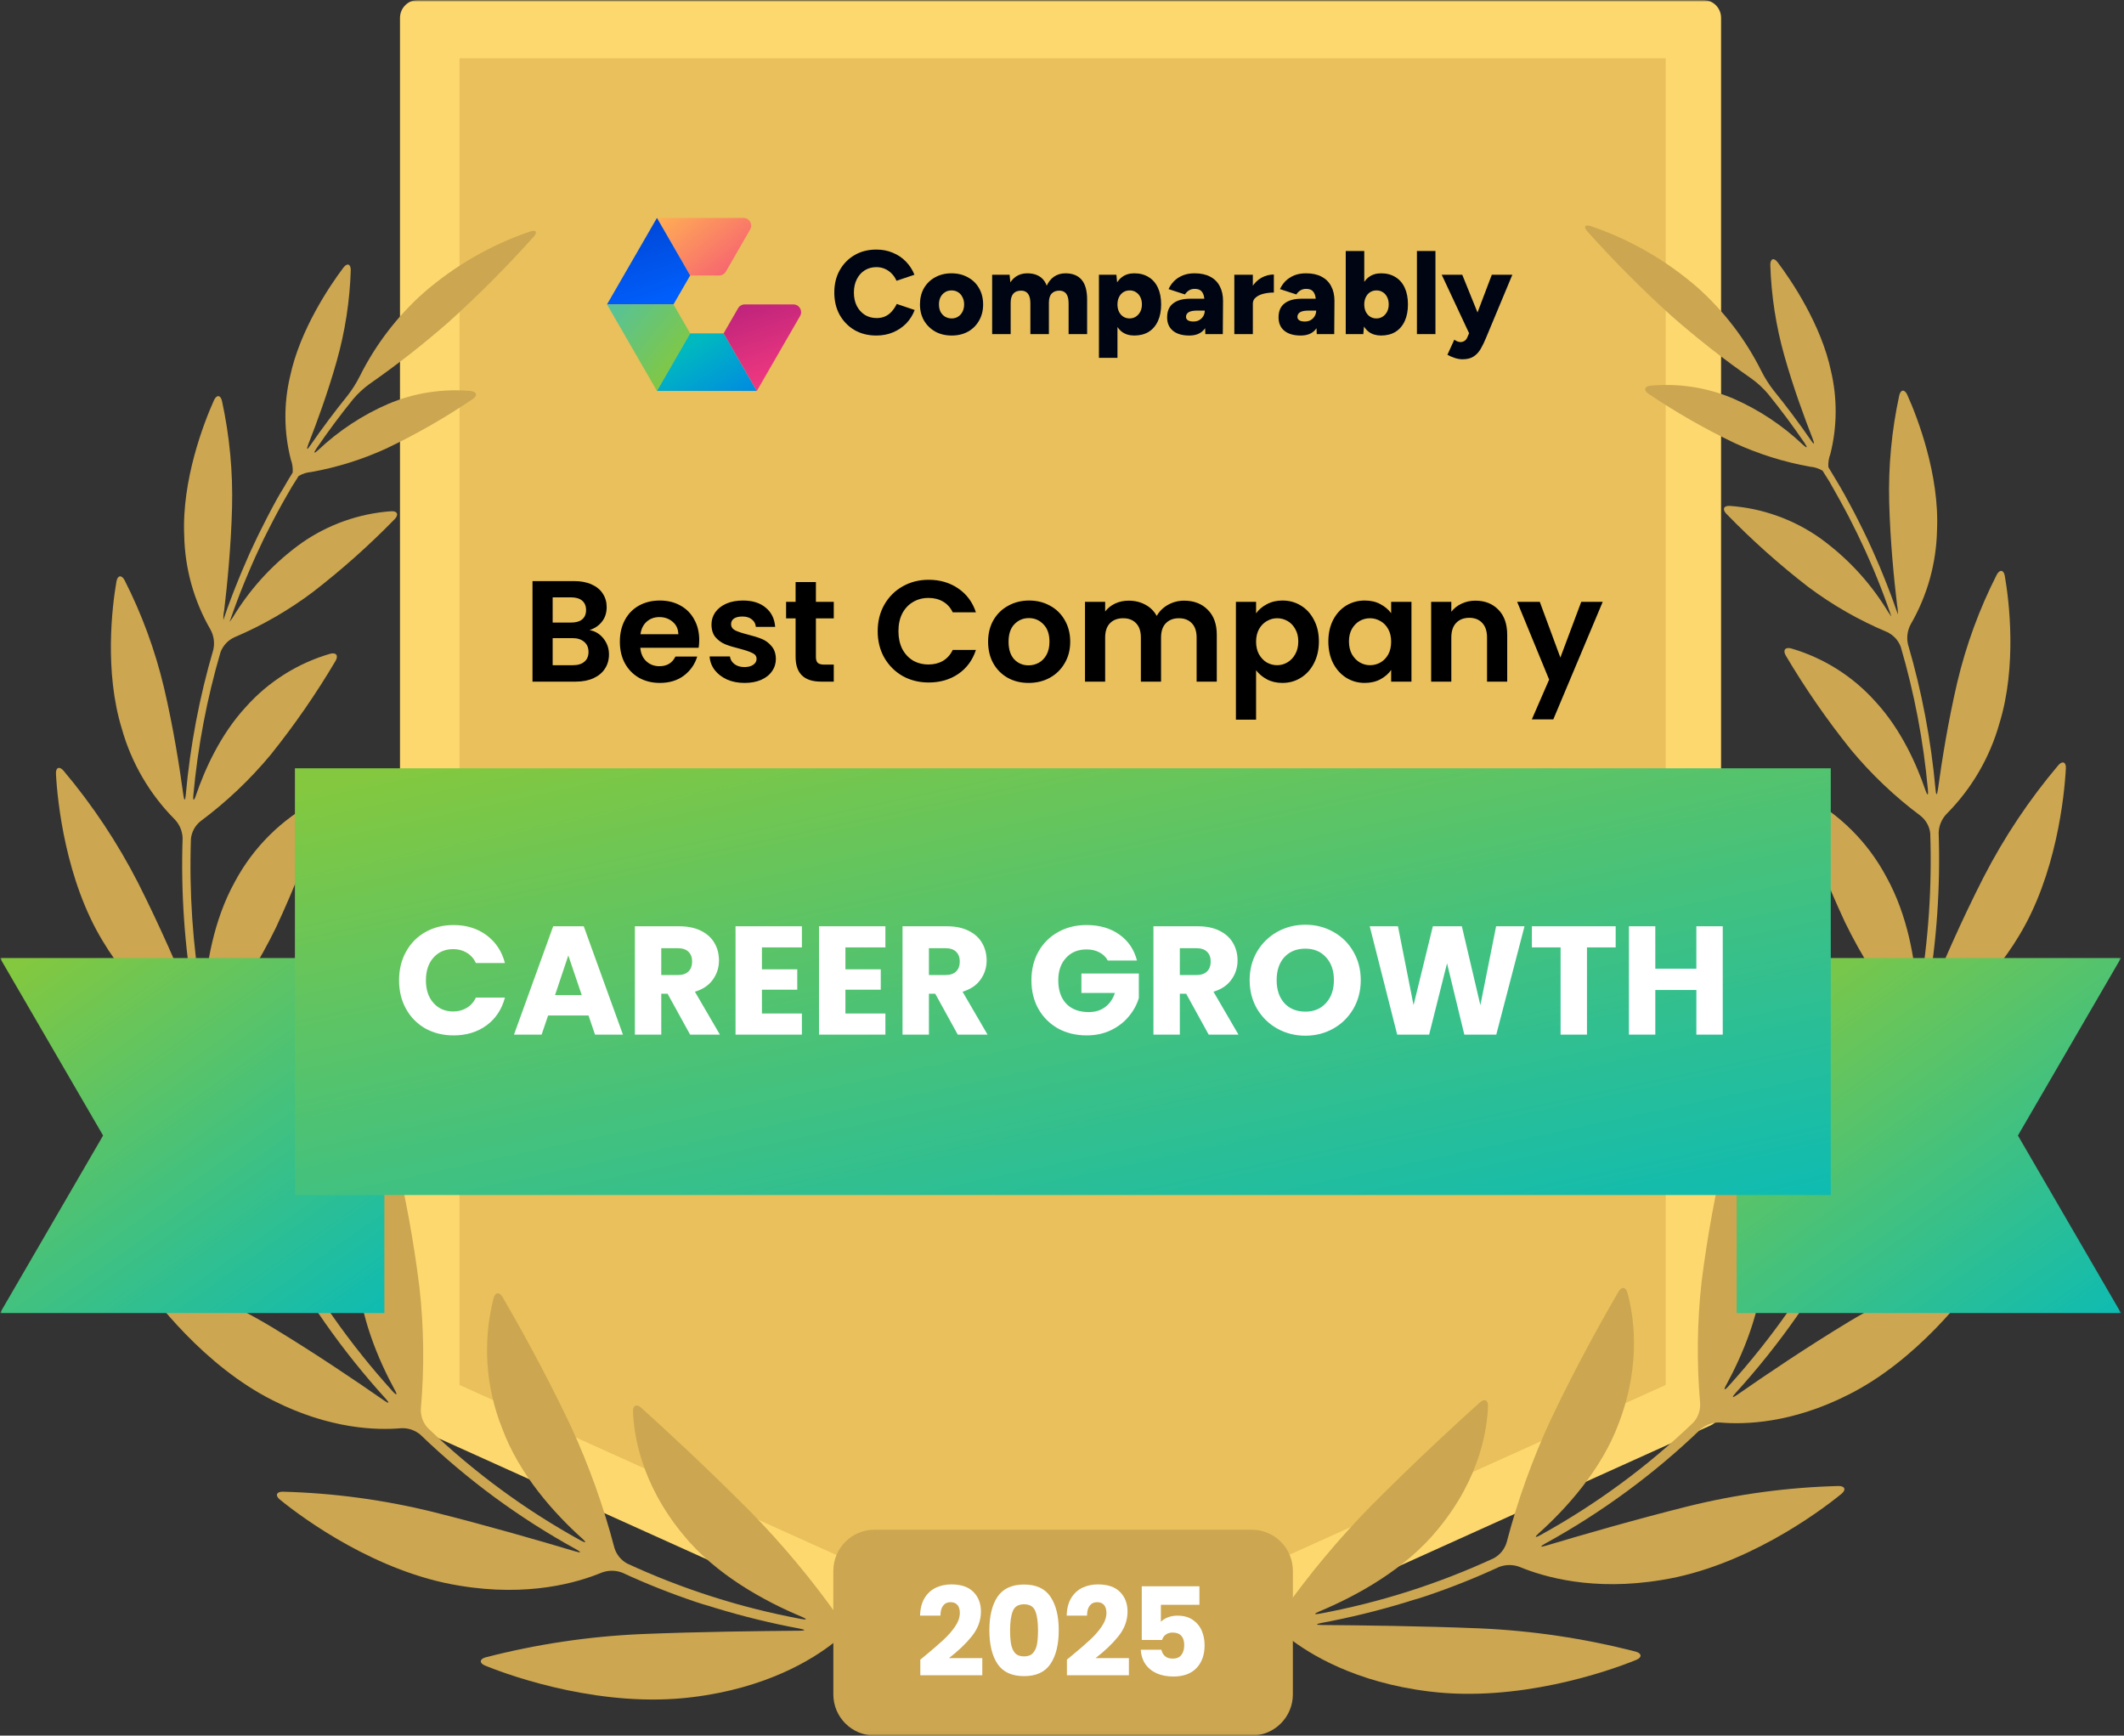
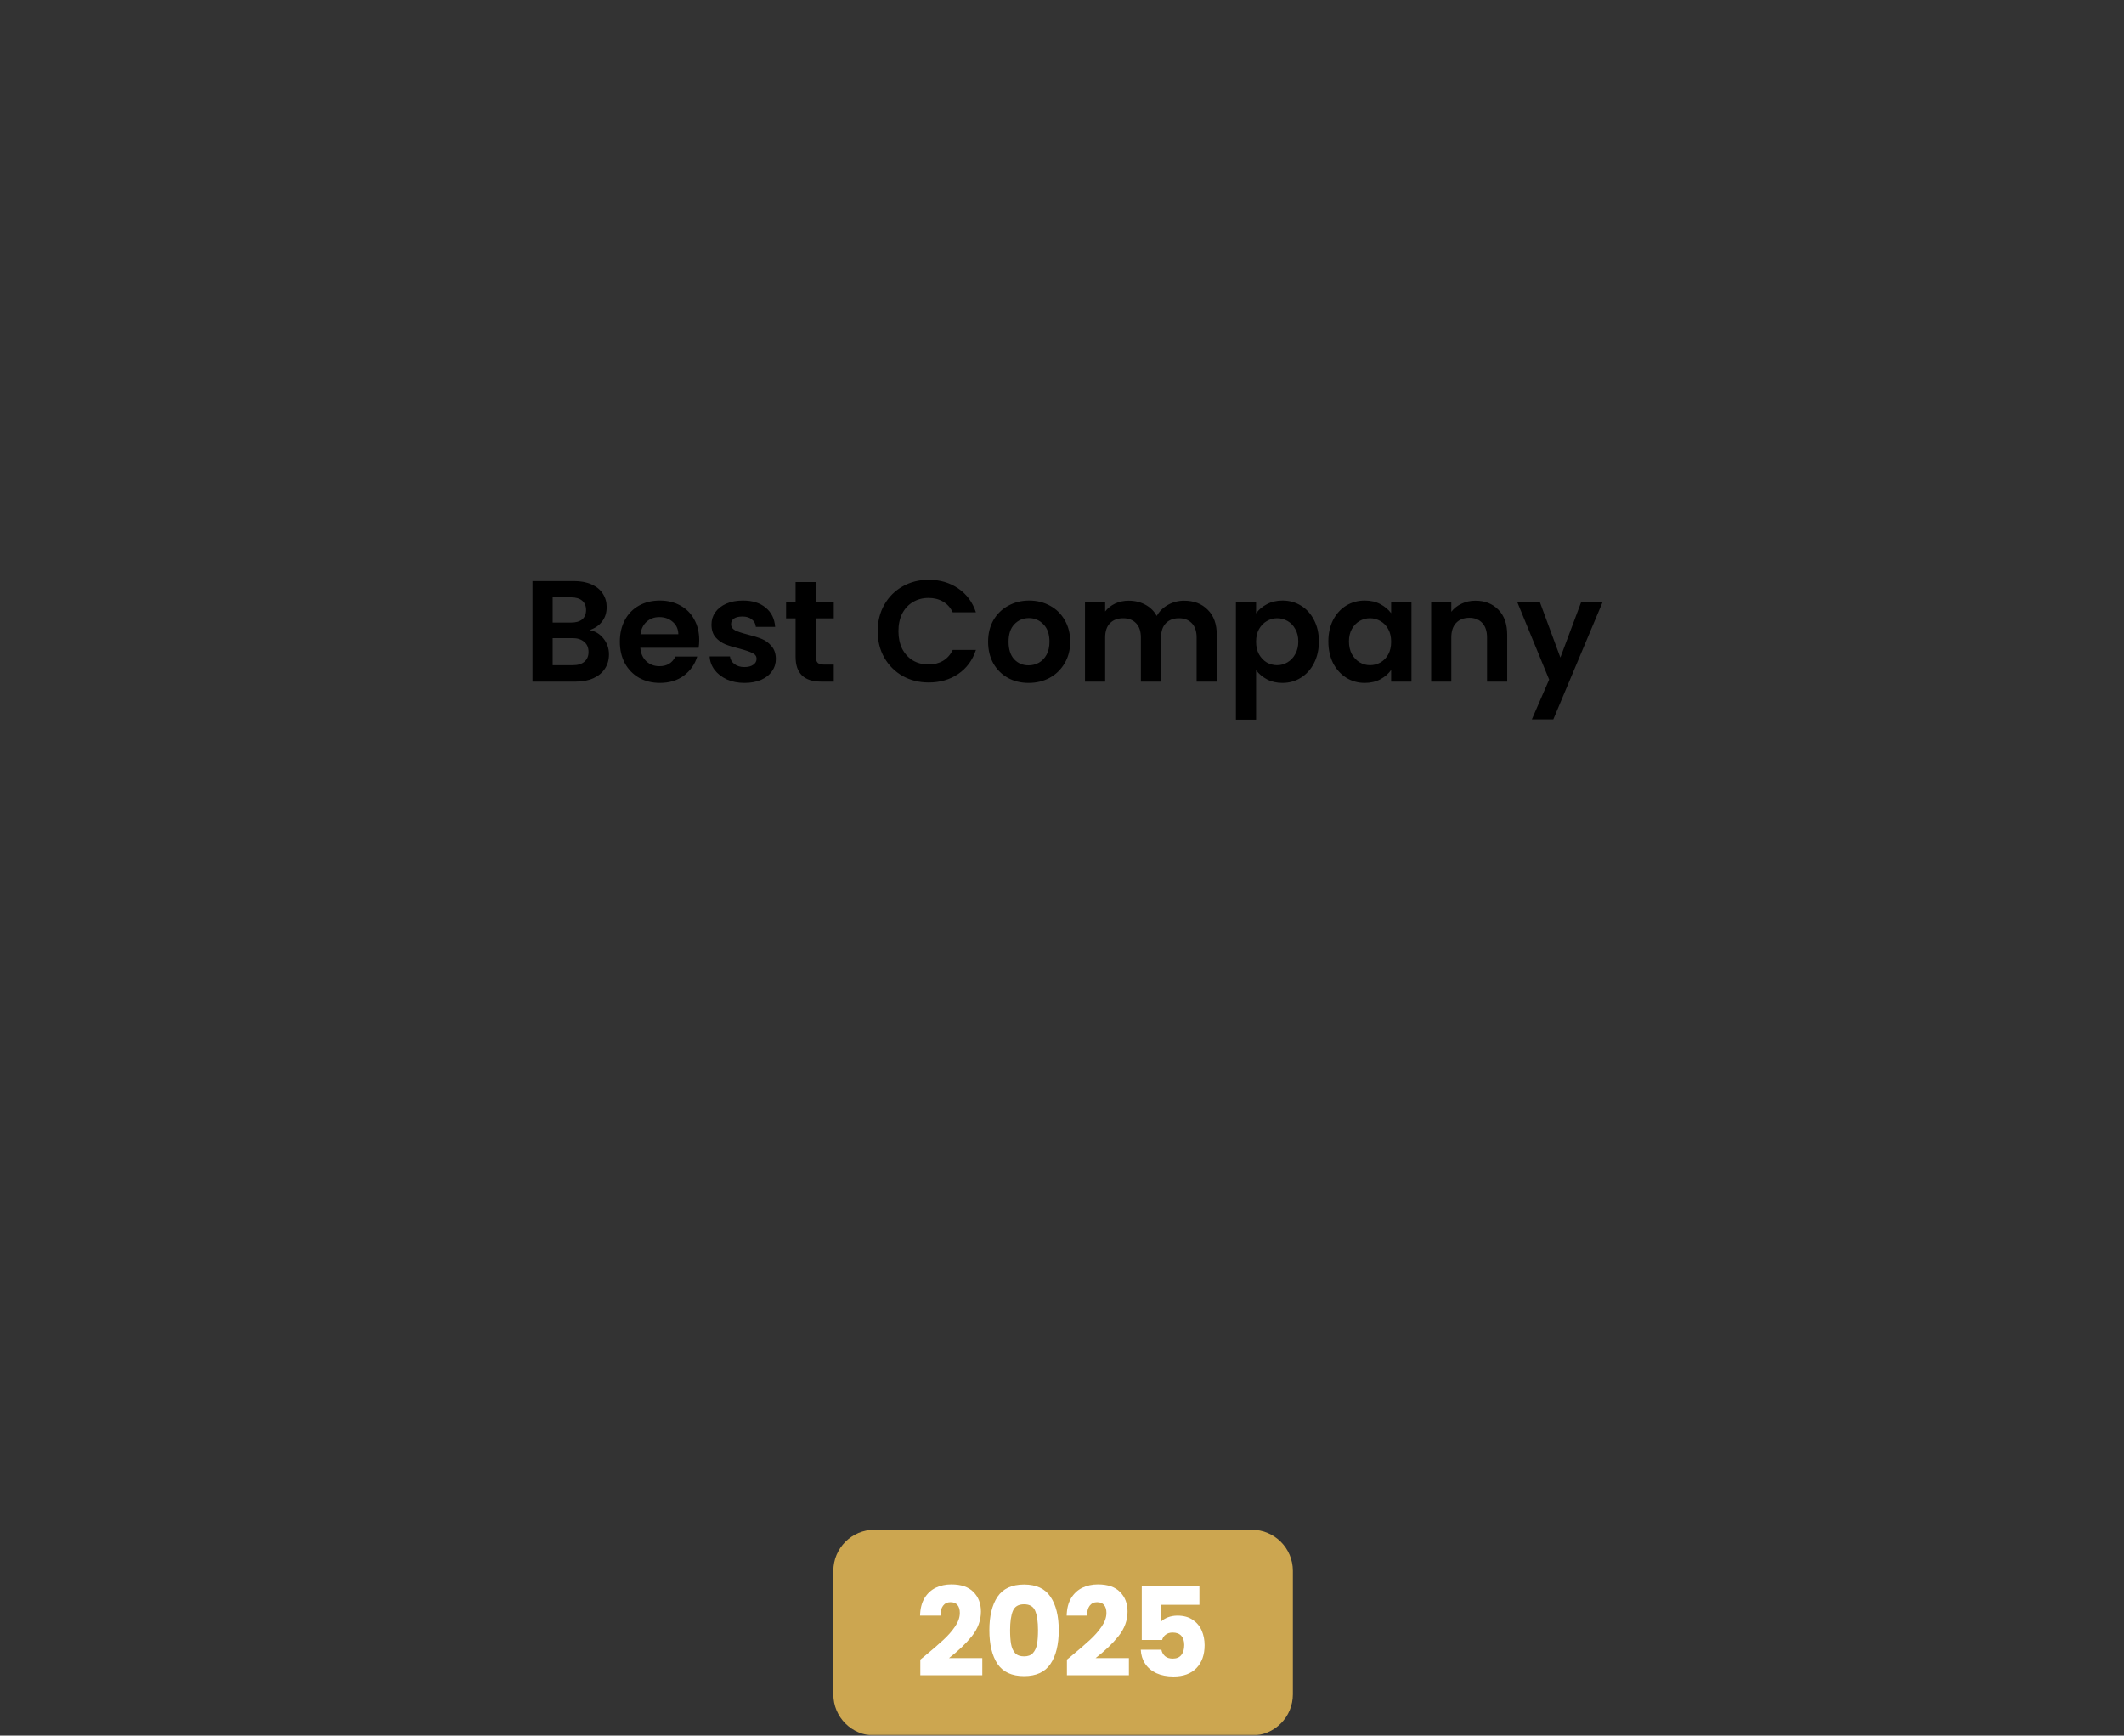
<svg xmlns="http://www.w3.org/2000/svg" width="623" height="509" viewBox="0 0 623 509" fill="none">
  <rect x="0" y="0" width="623" height="509" fill="#333333" stroke="none" />
  <g clip-path="url(#clip0_341_2960)">
    <mask id="mask0_341_2960" style="mask-type:luminance" maskUnits="userSpaceOnUse" x="0" y="0" width="623" height="509">
      <path d="M622.641 0H0V508.976H622.641V0Z" fill="white" />
    </mask>
    <g mask="url(#mask0_341_2960)">
      <mask id="mask1_341_2960" style="mask-type:luminance" maskUnits="userSpaceOnUse" x="0" y="0" width="623" height="504">
-         <path d="M622.641 0H0V503.947H622.641V0Z" fill="white" />
+         <path d="M622.641 0H0V503.947V0Z" fill="white" />
      </mask>
      <g mask="url(#mask1_341_2960)">
        <path d="M499.543 413.363L311.055 498.401L122.583 413.363V5.225H499.543V413.363Z" fill="#FDD86F" />
        <path fill-rule="evenodd" clip-rule="evenodd" d="M308.912 503.157C309.587 503.457 310.316 503.617 311.055 503.626C311.799 503.618 312.534 503.458 313.214 503.157L501.687 418.056C503.557 417.238 504.779 415.405 504.815 413.363V5.225C504.815 2.339 502.476 2.34513e-05 499.59 2.34513e-05H122.582C121.192 -0.004 119.858 0.544 118.872 1.524C117.886 2.504 117.33 3.835 117.326 5.225V413.426C117.363 415.467 118.585 417.3 120.455 418.119L308.912 503.157ZM311.055 492.676L127.792 410V10.45H494.334V410L311.055 492.676Z" fill="#FDD86F" />
        <path d="M134.788 406.169V17.1H488.565V406.169L311.669 485.966L134.788 406.169Z" fill="#E9C05B" />
        <path d="M245.728 473.997C238.043 463.16 229.517 452.945 220.229 443.446C206.463 429.57 193.369 417.634 188.097 412.878C186.736 411.658 185.61 412.143 185.672 413.958C185.907 420.215 187.753 434.732 200.268 449.938C209.857 461.827 224.484 469.696 235.168 474.154C236.842 474.858 236.733 475.124 234.981 474.795C217.366 471.521 200.229 466.061 183.967 458.542C182.157 457.558 180.808 455.9 180.213 453.927C176.999 441.628 172.695 429.639 167.354 418.103C159.391 401.271 150.913 386.425 147.409 380.403C146.486 378.838 145.25 378.948 144.78 380.715C141.551 393.361 142.422 406.705 147.268 418.823C152.367 432.652 162.786 444.025 170.733 451.174C172.094 452.378 171.922 452.644 170.326 451.768C153.983 442.776 138.893 431.673 125.445 418.745C124.061 417.224 123.341 415.214 123.443 413.16C124.486 401.276 124.344 389.318 123.02 377.462C121.355 364.09 118.932 350.824 115.762 337.727C115.339 335.959 114.197 335.725 113.165 337.273C106.874 347.87 103.96 360.131 104.811 372.424C105.453 386.034 111.069 398.924 115.762 407.575C116.653 409.14 116.387 409.374 115.167 408.029C102.639 394.217 91.887 378.893 83.161 362.413C82.313 360.532 82.256 358.39 83.004 356.468C87.707 345.621 91.261 334.312 93.611 322.725C96.055 309.586 97.706 296.312 98.554 282.975C98.663 281.16 97.568 280.566 96.192 281.739C87.034 289.844 80.581 300.562 77.701 312.447C74.213 325.666 75.574 339.683 77.42 349.303C77.764 351.087 77.42 351.196 76.716 349.538C70.337 335.463 65.369 320.791 61.886 305.736C61.551 303.708 62.053 301.63 63.278 299.979C70.179 291.333 76.108 281.953 80.955 272.009C86.318 260.526 90.943 248.712 94.799 236.639C95.347 234.902 94.424 234.058 92.797 234.871C82.606 240.217 74.26 248.509 68.847 258.665C62.574 270.006 60.478 283.272 59.883 292.533C59.758 294.348 59.445 294.379 59.132 292.533C56.518 277.166 55.47 261.573 56.004 245.994C56.214 243.954 57.241 242.086 58.851 240.816C66.446 235.162 73.341 228.624 79.391 221.34C86.377 212.636 92.734 203.446 98.413 193.838C99.336 192.274 98.632 191.257 96.849 191.726C87.281 194.505 78.693 199.928 72.07 207.37C64.608 215.473 60.024 225.751 57.459 233.276C56.864 235.012 56.551 234.949 56.723 233.135C58.016 218.951 60.682 204.926 64.686 191.257C65.408 189.334 66.858 187.772 68.722 186.908C76.91 183.443 84.644 178.988 91.749 173.643C100.246 167.088 108.27 159.942 115.762 152.258C117.029 150.944 116.575 149.818 114.745 149.927C105.317 150.601 96.247 153.812 88.495 159.219C80.681 164.799 74.038 171.857 68.941 179.994C68.478 180.809 67.955 181.588 67.376 182.325C67.376 182.153 67.486 181.996 67.533 181.84C67.846 180.932 68.159 180.041 68.487 179.133C68.816 178.226 69.129 177.381 69.457 176.49L70.474 173.815L71.522 171.187C71.897 170.295 72.257 169.403 72.633 168.527C73.008 167.651 73.368 166.791 73.743 165.915L74.917 163.271C75.308 162.411 75.714 161.55 76.121 160.69L77.357 158.062L78.64 155.512C79.078 154.651 79.516 153.775 79.969 152.915C80.423 152.055 80.846 151.226 81.299 150.396L82.707 147.815C83.176 146.97 83.646 146.141 84.131 145.312C84.616 144.483 85.1 143.607 85.601 142.762L87.165 140.291L87.588 139.602C88.712 138.933 89.975 138.531 91.28 138.429C98.888 137.066 106.294 134.748 113.321 131.53C122.098 127.347 130.549 122.51 138.601 117.06C140.166 116.043 139.884 114.886 138.069 114.682C129.815 113.921 121.501 115.216 113.869 118.452C106.32 121.723 99.396 126.28 93.407 131.921C92.078 133.157 91.843 132.97 92.86 131.468C96.207 126.556 99.784 121.748 103.591 117.044C104.997 115.392 106.593 113.911 108.347 112.633C116.508 106.953 124.342 100.816 131.812 94.252C140.473 86.419 148.718 78.137 156.513 69.441C157.733 68.08 157.28 67.345 155.559 67.877C144.063 71.784 133.437 77.889 124.272 85.851C116.507 92.762 110.135 101.093 105.5 110.396C104.514 112.348 103.346 114.202 102.011 115.934C98.152 120.71 94.502 125.586 91.061 130.56C90.044 132.125 89.794 131.937 90.451 130.248C92.907 123.99 96.16 115.136 98.757 105.922C101.219 97.223 102.606 88.255 102.887 79.219C102.887 77.388 101.823 77.028 100.728 78.483C96.708 83.818 87.979 96.739 85.085 110.38C83.19 118.387 83.26 126.732 85.288 134.706C85.749 135.939 85.941 137.257 85.851 138.57L85.413 139.305C84.913 140.119 84.428 140.87 83.943 141.746C83.458 142.622 82.926 143.482 82.379 144.374C81.831 145.265 81.424 146.016 80.971 146.83L79.531 149.489L78.217 152.023C77.748 152.915 77.31 153.807 76.856 154.714C76.403 155.621 76.012 156.388 75.605 157.217C75.198 158.046 74.745 159.032 74.322 159.923C73.9 160.815 73.524 161.628 73.133 162.473C72.742 163.318 72.382 164.257 71.96 165.195C71.538 166.134 71.209 166.9 70.849 167.761C70.49 168.621 70.098 169.591 69.723 170.514C69.347 171.437 69.019 172.235 68.691 173.095C68.362 173.955 67.971 174.941 67.627 175.864C67.283 176.787 66.985 177.6 66.672 178.461L65.703 181.261C65.703 181.433 65.593 181.621 65.531 181.793C65.483 180.869 65.557 179.944 65.749 179.04C66.657 171.453 67.767 160.267 68.065 148.863C68.332 138.354 67.339 127.85 65.108 117.576C64.701 115.809 63.544 115.699 62.777 117.357C59.774 124.006 53.282 140.823 54.033 157.123C54.244 166.78 56.886 176.227 61.714 184.593C62.716 186.397 63.023 188.507 62.574 190.522C58.49 204.427 55.781 218.7 54.486 233.135C54.33 234.949 54.033 234.949 53.782 233.135C52.687 225.094 50.857 213.393 48.104 201.676C45.507 190.73 41.616 180.132 36.512 170.107C35.667 168.543 34.494 168.684 34.165 170.483C32.867 177.913 30.583 196.936 35.73 213.706C38.553 223.747 43.894 232.901 51.248 240.299C52.673 241.786 53.498 243.748 53.563 245.806C53.03 261.687 54.125 277.58 56.833 293.237C57.146 295.036 56.833 295.114 56.16 293.44C52.593 284.758 46.993 271.774 40.517 258.947C34.489 247.17 27.142 236.117 18.616 226.001C17.427 224.625 16.316 225.078 16.41 226.893C16.848 235.309 19.288 258.18 30.161 276.029C39.109 290.953 49.715 298.274 55.706 301.512C57.474 302.563 58.785 304.237 59.383 306.205C62.923 321.584 68.002 336.568 74.541 350.93C75.292 352.588 75.042 352.745 73.931 351.29C67.94 343.468 58.835 331.798 48.901 320.551C39.565 310.018 29.069 300.572 17.614 292.392C16.05 291.36 15.143 292.064 15.675 293.816C18.162 302.263 26.594 325.384 42.675 341.028C55.925 354.059 68.847 358.58 75.808 360.176C77.764 360.725 79.441 361.993 80.501 363.727C89.389 380.516 100.347 396.124 113.118 410.188C114.338 411.533 114.15 411.752 112.649 410.72C104.452 405.01 92.312 396.797 79.704 389.179C67.701 382.005 54.915 376.231 41.596 371.971C39.86 371.439 39.14 372.424 40.172 373.926C45.1 381.169 60.087 400.739 80.126 410.735C96.771 419.151 110.537 419.48 117.67 418.854C119.727 418.75 121.746 419.432 123.318 420.763C136.994 433.931 152.354 445.23 168.997 454.365C170.561 455.241 170.561 455.507 168.746 454.975C158.296 451.846 142.762 447.357 127.166 443.446C112.669 439.857 97.825 437.853 82.895 437.47C81.064 437.47 80.642 438.596 82.066 439.754C89.152 445.558 110.646 461.185 134.8 465.034C154.949 468.381 169.372 464.142 176.474 461.201C178.41 460.474 180.545 460.474 182.481 461.201C189.427 464.411 196.539 467.246 203.788 469.696C205.508 470.274 206.916 470.712 206.916 470.681C206.916 470.65 208.34 471.103 210.045 471.635C218.105 474.082 226.294 476.082 234.574 477.627C236.357 477.971 236.342 478.221 234.574 478.237C222.763 478.331 205.196 478.534 188.222 479.222C172.747 479.896 157.385 482.187 142.387 486.059C140.635 486.559 140.557 487.748 142.246 488.452C150.928 492.003 177.131 500.967 203.037 497.729C224.687 495.085 238.156 486.778 244.461 481.819C246.15 480.605 248.203 480.003 250.28 480.114C251.5 480.271 252.72 480.396 253.941 480.521C255.755 480.709 257.226 480.161 257.226 479.348C257.226 478.534 255.755 477.689 253.956 477.486L250.828 477.111C248.804 476.733 246.989 475.625 245.728 473.997Z" fill="#CCA650" />
        <path d="M376.382 472.433C384.074 461.597 392.605 451.381 401.897 441.881C415.663 428.006 428.756 416.07 434.044 411.314C435.389 410.094 436.516 410.579 436.453 412.393C436.218 418.651 434.388 433.168 421.842 448.373C412.268 460.263 397.642 468.131 386.973 472.59C385.283 473.294 385.408 473.559 387.145 473.231C404.759 469.957 421.896 464.497 438.158 456.977C439.969 455.994 441.318 454.335 441.913 452.363C445.127 440.063 449.43 428.075 454.772 416.539C462.734 399.707 471.213 384.861 474.717 378.838C475.64 377.274 476.876 377.383 477.345 379.151C479.019 385.205 481.616 399.488 474.858 417.259C469.758 431.087 459.34 442.46 451.393 449.609C450.032 450.814 450.204 451.08 451.799 450.204C468.14 441.207 483.229 430.104 496.68 417.18C498.064 415.659 498.785 413.649 498.683 411.596C497.64 399.712 497.781 387.753 499.105 375.897C500.787 362.558 503.216 349.324 506.379 336.257C506.802 334.489 508.022 334.254 508.976 335.803C515.269 346.398 518.178 358.661 517.314 370.954C516.673 384.564 511.057 397.454 506.364 406.105C505.488 407.669 505.738 407.904 506.958 406.558C519.487 392.746 530.239 377.422 538.965 360.942C539.813 359.062 539.869 356.92 539.121 354.998C534.426 344.148 530.872 332.839 528.515 321.255C526.055 308.117 524.388 294.843 523.525 281.504C523.415 279.69 524.51 279.095 525.903 280.269C535.043 288.35 541.495 299.032 544.393 310.883C547.897 324.102 546.536 338.118 544.69 347.739C544.346 349.522 544.69 349.632 545.394 347.974C551.778 333.899 556.751 319.227 560.24 304.172C560.561 302.142 560.054 300.068 558.832 298.415C551.931 289.769 546.002 280.389 541.155 270.445C535.798 258.958 531.174 247.145 527.31 235.075C526.763 233.338 527.686 232.493 529.313 233.307C539.504 238.653 547.85 246.944 553.263 257.101C559.614 268.489 561.71 281.755 562.305 290.969C562.414 292.783 562.727 292.815 563.04 290.969C565.654 275.601 566.702 260.008 566.169 244.429C565.959 242.39 564.932 240.522 563.322 239.251C555.743 233.595 548.864 227.057 542.829 219.775C535.848 211.068 529.491 201.878 523.806 192.274C522.883 190.71 523.587 189.693 525.371 190.162C534.931 192.946 543.514 198.368 550.134 205.806C557.612 213.909 562.18 224.187 564.745 231.711C565.34 233.448 565.653 233.385 565.481 231.57C564.188 217.386 561.521 203.361 557.518 189.693C556.796 187.769 555.346 186.207 553.482 185.344C545.244 181.889 537.463 177.434 530.314 172.078C521.843 165.522 513.845 158.376 506.379 150.694C505.097 149.38 505.55 148.253 507.381 148.363C516.808 149.037 525.878 152.248 533.63 157.655C541.444 163.235 548.088 170.293 553.185 178.43C553.655 179.24 554.177 180.018 554.749 180.76C554.749 180.588 554.64 180.432 554.593 180.275C554.28 179.368 553.967 178.476 553.638 177.569C553.31 176.662 552.997 175.817 552.669 174.925C552.34 174.034 551.996 173.142 551.652 172.25L550.604 169.622C550.244 168.731 549.868 167.839 549.509 166.963L548.382 164.35L547.209 161.707C546.818 160.846 546.411 159.986 546.004 159.125C545.598 158.265 545.191 157.373 544.753 156.497C544.315 155.621 543.924 154.808 543.486 153.947L542.172 151.351C541.734 150.506 541.28 149.661 540.826 148.832L539.418 146.251L538.011 143.748L536.571 141.198L535.007 138.726L534.585 138.038C533.459 137.371 532.197 136.97 530.893 136.865C523.285 135.502 515.879 133.184 508.851 129.966C500.076 125.779 491.626 120.942 483.571 115.496C482.007 114.479 482.288 113.321 484.103 113.118C492.394 112.338 500.748 113.633 508.413 116.888C515.918 120.171 522.798 124.728 528.75 130.357C530.079 131.593 530.314 131.405 529.297 129.903C525.949 124.991 522.372 120.184 518.566 115.48C517.15 113.825 515.543 112.344 513.779 111.069C505.617 105.388 497.783 99.251 490.314 92.688C481.656 84.85 473.412 76.569 465.613 67.877C464.392 66.516 464.846 65.781 466.582 66.313C478.077 70.221 488.703 76.326 497.869 84.287C505.632 91.199 512.004 99.53 516.642 108.832C517.627 110.784 518.795 112.638 520.13 114.369C523.999 119.146 527.649 124.022 531.081 128.996C532.097 130.56 532.348 130.373 531.691 128.683C529.235 122.426 525.981 113.572 523.384 104.358C520.922 95.659 519.535 86.691 519.254 77.654C519.254 75.824 520.318 75.464 521.413 76.919C525.433 82.253 534.178 95.175 537.056 108.816C538.946 116.822 538.882 125.166 536.869 133.142C536.397 134.372 536.2 135.691 536.29 137.006L536.728 137.741L538.198 140.181C538.715 141.042 539.215 141.918 539.763 142.809L541.155 145.265C541.64 146.157 542.125 147.033 542.594 147.925C543.063 148.816 543.486 149.583 543.924 150.412C544.362 151.241 544.831 152.195 545.285 153.103C545.738 154.01 546.13 154.777 546.536 155.606L547.835 158.312L549.008 160.862C549.415 161.769 549.821 162.677 550.212 163.584C550.604 164.491 550.963 165.289 551.323 166.149L552.45 168.903C552.804 169.758 553.148 170.618 553.482 171.484C553.842 172.407 554.202 173.33 554.546 174.253C554.89 175.176 555.187 175.989 555.5 176.85L556.486 179.65L556.673 180.182C556.694 179.258 556.616 178.335 556.439 177.428C555.531 169.841 554.421 158.656 554.123 147.252C553.856 136.742 554.849 126.239 557.08 115.965C557.487 114.197 558.644 114.088 559.411 115.746C562.414 122.395 568.906 139.211 568.156 155.512C567.952 165.172 565.315 174.626 560.49 182.997C559.487 184.802 559.181 186.911 559.63 188.926C563.707 202.833 566.415 217.105 567.718 231.539C567.874 233.354 568.171 233.354 568.421 231.539C569.517 223.498 571.362 211.797 574.1 200.08C576.697 189.134 580.588 178.537 585.692 168.512C586.552 166.947 587.726 167.088 588.038 168.887C589.337 176.318 591.621 195.34 586.474 212.11C583.651 222.152 578.309 231.306 570.956 238.704C569.53 240.19 568.706 242.152 568.641 244.21C569.174 260.091 568.079 275.984 565.371 291.641C565.058 293.44 565.371 293.519 566.044 291.845C569.61 283.163 575.211 270.179 581.765 257.351C587.817 245.57 595.191 234.517 603.744 224.406C604.933 223.029 606.044 223.483 605.95 225.297C605.512 233.714 603.072 256.584 592.2 274.434C583.252 289.357 572.661 296.679 566.654 299.917C564.886 300.968 563.575 302.642 562.978 304.61C559.437 319.989 554.358 334.972 547.819 349.335C547.068 350.993 547.318 351.149 548.429 349.694C554.421 341.873 563.525 330.203 573.459 318.955C582.796 308.422 593.291 298.976 604.746 290.797C606.31 289.764 607.217 290.468 606.685 292.22C604.12 300.605 595.641 323.773 579.607 339.354C566.357 352.385 553.435 356.906 546.474 358.502C544.489 359.033 542.782 360.304 541.702 362.053C532.82 378.845 521.862 394.455 509.086 408.514C507.866 409.859 508.053 410.078 509.555 409.046C517.752 403.336 529.892 395.123 542.5 387.505C554.503 380.331 567.289 374.557 580.608 370.297C582.36 369.765 583.064 370.751 582.047 372.252C577.104 379.495 562.133 399.065 542.078 409.061C525.433 417.478 511.667 417.806 504.534 417.18C502.478 417.082 500.461 417.764 498.886 419.089C485.207 432.254 469.848 443.552 453.207 452.691C451.643 453.567 451.721 453.833 453.458 453.301C463.907 450.172 479.441 445.683 495.038 441.772C509.54 438.181 524.389 436.178 539.325 435.796C541.139 435.796 541.562 436.922 540.154 438.08C533.052 443.884 511.557 459.512 487.404 463.36C467.255 466.708 452.847 462.468 445.73 459.527C443.799 458.8 441.669 458.8 439.738 459.527C432.787 462.737 425.67 465.573 418.416 468.022C416.695 468.6 415.287 469.039 415.287 469.007C415.287 468.976 413.864 469.43 412.159 469.961C404.104 472.406 395.92 474.406 387.645 475.953C385.846 476.297 385.862 476.547 387.645 476.563C399.456 476.657 417.024 476.86 433.997 477.549C449.472 478.221 464.835 480.512 479.832 484.385C481.585 484.885 481.663 486.074 479.973 486.778C471.291 490.329 445.088 499.293 419.198 496.055C397.532 493.411 384.063 485.104 377.759 480.145C376.07 478.931 374.017 478.329 371.939 478.44C370.719 478.597 369.499 478.722 368.279 478.847C366.464 479.035 364.994 478.487 364.994 477.674C364.994 476.86 366.464 476.016 368.279 475.812L371.407 475.437C373.373 475.066 375.139 474 376.382 472.433Z" fill="#CCA650" />
        <path d="M79.516 280.957H0L30.239 333.019L0 385.08H112.743V347.254V280.957H79.516Z" fill="url(#paint0_linear_341_2960)" />
        <path d="M622.126 280.957H542.61H509.383V347.254V385.08H622.126L591.887 333.019L622.126 280.957Z" fill="url(#paint1_linear_341_2960)" />
        <path d="M536.991 350.465V280.148V275.471V270.778V225.318H86.506V270.778V275.471V280.148V350.465H113.428H116.573H119.733H503.764H506.909H510.069H536.991Z" fill="url(#paint2_linear_341_2960)" />
        <path d="M117.052 287.49C117.052 284.352 117.731 281.561 119.089 279.116C120.447 276.642 122.333 274.726 124.747 273.368C127.192 271.98 129.953 271.286 133.031 271.286C136.803 271.286 140.032 272.281 142.717 274.273C145.403 276.265 147.199 278.981 148.104 282.421H139.594C138.96 281.093 138.055 280.082 136.878 279.388C135.732 278.694 134.419 278.347 132.94 278.347C130.556 278.347 128.625 279.177 127.146 280.836C125.668 282.496 124.928 284.714 124.928 287.49C124.928 290.267 125.668 292.485 127.146 294.144C128.625 295.804 130.556 296.634 132.94 296.634C134.419 296.634 135.732 296.287 136.878 295.593C138.055 294.899 138.96 293.888 139.594 292.56H148.104C147.199 296 145.403 298.716 142.717 300.708C140.032 302.669 136.803 303.65 133.031 303.65C129.953 303.65 127.192 302.971 124.747 301.613C122.333 300.225 120.447 298.309 119.089 295.864C117.731 293.42 117.052 290.629 117.052 287.49ZM172.625 297.811H160.765L158.864 303.424H150.762L162.259 271.648H171.221L182.719 303.424H174.526L172.625 297.811ZM170.633 291.836L166.695 280.203L162.802 291.836H170.633ZM202.423 303.424L195.814 291.428H193.958V303.424H186.218V271.648H199.209C201.713 271.648 203.841 272.085 205.591 272.96C207.372 273.836 208.699 275.043 209.574 276.582C210.45 278.09 210.887 279.78 210.887 281.651C210.887 283.764 210.284 285.65 209.077 287.309C207.9 288.969 206.149 290.146 203.826 290.84L211.159 303.424H202.423ZM193.958 285.951H198.756C200.174 285.951 201.231 285.604 201.925 284.91C202.649 284.216 203.011 283.236 203.011 281.968C203.011 280.761 202.649 279.81 201.925 279.116C201.231 278.422 200.174 278.075 198.756 278.075H193.958V285.951ZM223.486 277.849V284.277H233.852V290.252H223.486V297.222H235.21V303.424H215.746V271.648H235.21V277.849H223.486ZM247.975 277.849V284.277H258.341V290.252H247.975V297.222H259.699V303.424H240.235V271.648H259.699V277.849H247.975ZM280.929 303.424L274.32 291.428H272.464V303.424H264.724V271.648H277.715C280.219 271.648 282.347 272.085 284.097 272.96C285.878 273.836 287.205 275.043 288.08 276.582C288.956 278.09 289.393 279.78 289.393 281.651C289.393 283.764 288.79 285.65 287.582 287.309C286.406 288.969 284.655 290.146 282.332 290.84L289.665 303.424H280.929ZM272.464 285.951H277.262C278.68 285.951 279.737 285.604 280.431 284.91C281.155 284.216 281.517 283.236 281.517 281.968C281.517 280.761 281.155 279.81 280.431 279.116C279.737 278.422 278.68 278.075 277.262 278.075H272.464V285.951ZM324.938 281.697C324.364 280.64 323.534 279.841 322.448 279.297C321.392 278.724 320.139 278.437 318.691 278.437C316.186 278.437 314.18 279.267 312.671 280.927C311.162 282.557 310.408 284.744 310.408 287.49C310.408 290.418 311.192 292.711 312.761 294.371C314.361 296 316.548 296.815 319.325 296.815C321.226 296.815 322.825 296.332 324.123 295.366C325.451 294.401 326.416 293.013 327.02 291.202H317.197V285.499H334.036V292.696C333.462 294.627 332.482 296.423 331.094 298.082C329.736 299.742 328 301.085 325.888 302.111C323.776 303.137 321.392 303.65 318.736 303.65C315.598 303.65 312.792 302.971 310.317 301.613C307.873 300.225 305.957 298.309 304.568 295.864C303.21 293.42 302.532 290.629 302.532 287.49C302.532 284.352 303.21 281.561 304.568 279.116C305.957 276.642 307.873 274.726 310.317 273.368C312.761 271.98 315.553 271.286 318.691 271.286C322.493 271.286 325.692 272.206 328.287 274.047C330.912 275.888 332.648 278.437 333.493 281.697H324.938ZM354.528 303.424L347.919 291.428H346.063V303.424H338.323V271.648H351.314C353.819 271.648 355.946 272.085 357.696 272.96C359.477 273.836 360.805 275.043 361.68 276.582C362.555 278.09 362.992 279.78 362.992 281.651C362.992 283.764 362.389 285.65 361.182 287.309C360.005 288.969 358.255 290.146 355.931 290.84L363.264 303.424H354.528ZM346.063 285.951H350.861C352.28 285.951 353.336 285.604 354.03 284.91C354.754 284.216 355.116 283.236 355.116 281.968C355.116 280.761 354.754 279.81 354.03 279.116C353.336 278.422 352.28 278.075 350.861 278.075H346.063V285.951ZM382.879 303.74C379.892 303.74 377.146 303.046 374.641 301.658C372.167 300.27 370.19 298.339 368.711 295.864C367.263 293.36 366.539 290.553 366.539 287.445C366.539 284.337 367.263 281.546 368.711 279.071C370.19 276.597 372.167 274.665 374.641 273.277C377.146 271.889 379.892 271.195 382.879 271.195C385.867 271.195 388.598 271.889 391.072 273.277C393.577 274.665 395.538 276.597 396.957 279.071C398.405 281.546 399.129 284.337 399.129 287.445C399.129 290.553 398.405 293.36 396.957 295.864C395.508 298.339 393.547 300.27 391.072 301.658C388.598 303.046 385.867 303.74 382.879 303.74ZM382.879 296.679C385.414 296.679 387.436 295.834 388.945 294.144C390.484 292.454 391.253 290.221 391.253 287.445C391.253 284.639 390.484 282.406 388.945 280.746C387.436 279.056 385.414 278.211 382.879 278.211C380.314 278.211 378.262 279.041 376.723 280.701C375.214 282.36 374.46 284.609 374.46 287.445C374.46 290.252 375.214 292.5 376.723 294.19C378.262 295.849 380.314 296.679 382.879 296.679ZM447.161 271.648L438.878 303.424H429.508L424.438 282.511L419.187 303.424H409.818L401.761 271.648H410.044L414.616 294.778L420.274 271.648H428.784L434.215 294.778L438.832 271.648H447.161ZM473.902 271.648V277.849H465.482V303.424H457.742V277.849H449.323V271.648H473.902ZM505.307 271.648V303.424H497.567V290.342H485.526V303.424H477.786V271.648H485.526V284.096H497.567V271.648H505.307Z" fill="white" />
        <path d="M192.693 63.903L202.437 80.788H210.933C211.745 80.788 212.494 80.356 212.9 79.653L220.027 67.308C220.9 65.794 219.808 63.903 218.061 63.903H192.693Z" fill="url(#paint3_linear_341_2960)" />
        <path d="M192.693 63.903L202.437 80.788L197.538 89.275H178.041L192.693 63.903Z" fill="url(#paint4_linear_341_2960)" />
-         <path d="M178.041 89.275H197.538L202.437 97.766L192.693 114.652L178.041 89.275Z" fill="url(#paint5_linear_341_2960)" />
-         <path d="M202.437 97.766H212.244L221.993 114.652H192.693L202.437 97.766Z" fill="url(#paint6_linear_341_2960)" />
        <path d="M212.244 97.766L216.488 90.41C216.894 89.708 217.643 89.275 218.454 89.275H232.708C234.456 89.275 235.548 91.166 234.675 92.68L221.993 114.652L212.244 97.766Z" fill="url(#paint7_linear_341_2960)" />
        <path d="M428.969 105.364C428.226 105.364 427.437 105.225 426.601 104.946C425.789 104.668 425.104 104.366 424.547 104.041L426.566 99.619C426.891 99.851 427.205 100.025 427.507 100.141C427.832 100.257 428.122 100.315 428.377 100.315C428.818 100.315 429.213 100.199 429.561 99.967C429.909 99.758 430.188 99.41 430.397 98.922L432.451 94.082L437.57 80.572H443.594L435.898 99.027C435.388 100.28 434.854 101.383 434.297 102.335C433.74 103.287 433.043 104.029 432.207 104.563C431.395 105.097 430.316 105.364 428.969 105.364ZM431.024 97.982L422.875 80.572H428.899L434.366 94.082L436.212 97.982H431.024Z" fill="#000514" />
        <path d="M415.605 97.982V73.608H421.037V97.982H415.605Z" fill="#000514" />
        <path d="M394.726 97.982V73.608H400.158V94.744L399.879 97.982H394.726ZM405.102 98.4C403.663 98.4 402.456 98.04 401.481 97.321C400.506 96.578 399.775 95.522 399.287 94.152C398.8 92.782 398.556 91.157 398.556 89.277C398.556 87.374 398.8 85.749 399.287 84.402C399.775 83.033 400.506 81.988 401.481 81.268C402.456 80.525 403.663 80.154 405.102 80.154C406.727 80.154 408.132 80.525 409.315 81.268C410.499 81.988 411.405 83.033 412.031 84.402C412.658 85.749 412.972 87.374 412.972 89.277C412.972 91.157 412.658 92.782 412.031 94.152C411.405 95.522 410.499 96.578 409.315 97.321C408.132 98.04 406.727 98.4 405.102 98.4ZM403.709 93.386C404.406 93.386 405.021 93.212 405.555 92.864C406.089 92.515 406.518 92.04 406.843 91.436C407.168 90.809 407.331 90.09 407.331 89.277C407.331 88.465 407.18 87.757 406.878 87.153C406.576 86.526 406.147 86.039 405.59 85.691C405.056 85.342 404.441 85.168 403.744 85.168C403.048 85.168 402.421 85.342 401.864 85.691C401.33 86.039 400.912 86.526 400.61 87.153C400.309 87.78 400.158 88.488 400.158 89.277C400.158 90.09 400.309 90.809 400.61 91.436C400.912 92.04 401.33 92.515 401.864 92.864C402.398 93.212 403.013 93.386 403.709 93.386Z" fill="#000514" />
-         <path d="M386.228 97.982L386.054 94.222V89.312C386.054 88.383 385.973 87.571 385.81 86.874C385.648 86.178 385.357 85.644 384.94 85.273C384.522 84.901 383.907 84.716 383.094 84.716C382.444 84.716 381.887 84.867 381.423 85.168C380.958 85.447 380.564 85.841 380.239 86.352L375.433 84.785C375.828 83.926 376.362 83.149 377.035 82.452C377.732 81.756 378.579 81.199 379.577 80.781C380.575 80.363 381.736 80.154 383.059 80.154C384.87 80.154 386.39 80.479 387.621 81.129C388.874 81.779 389.814 82.708 390.441 83.915C391.091 85.122 391.416 86.573 391.416 88.267L391.347 97.982H386.228ZM381.527 98.4C379.461 98.4 377.859 97.936 376.722 97.007C375.584 96.079 375.016 94.767 375.016 93.073C375.016 91.239 375.608 89.869 376.791 88.964C377.975 88.058 379.635 87.606 381.771 87.606H386.541V91.088H383.825C382.665 91.088 381.829 91.25 381.318 91.575C380.807 91.9 380.552 92.353 380.552 92.933C380.552 93.351 380.738 93.688 381.109 93.943C381.504 94.175 382.038 94.291 382.711 94.291C383.384 94.291 383.965 94.152 384.452 93.873C384.963 93.572 385.357 93.177 385.636 92.689C385.915 92.202 386.054 91.668 386.054 91.088H387.481C387.481 93.409 386.982 95.208 385.984 96.485C385.009 97.762 383.523 98.4 381.527 98.4Z" fill="#000514" />
        <path d="M366.052 88.964C366.052 87.083 366.423 85.516 367.166 84.263C367.932 83.009 368.884 82.069 370.021 81.442C371.182 80.816 372.389 80.502 373.643 80.502V85.795C372.575 85.795 371.565 85.911 370.613 86.143C369.685 86.375 368.93 86.735 368.35 87.223C367.77 87.687 367.479 88.29 367.479 89.033L366.052 88.964ZM362.047 97.982V80.572H367.479V97.982H362.047Z" fill="#000514" />
        <path d="M353.549 97.982L353.375 94.222V89.312C353.375 88.383 353.294 87.571 353.131 86.874C352.969 86.178 352.679 85.644 352.261 85.273C351.843 84.901 351.228 84.716 350.415 84.716C349.765 84.716 349.208 84.867 348.744 85.168C348.28 85.447 347.885 85.841 347.56 86.352L342.755 84.785C343.149 83.926 343.683 83.149 344.357 82.452C345.053 81.756 345.9 81.199 346.898 80.781C347.897 80.363 349.057 80.154 350.381 80.154C352.191 80.154 353.712 80.479 354.942 81.129C356.196 81.779 357.136 82.708 357.762 83.915C358.412 85.122 358.737 86.573 358.737 88.267L358.668 97.982H353.549ZM348.848 98.4C346.782 98.4 345.181 97.936 344.043 97.007C342.906 96.079 342.337 94.767 342.337 93.073C342.337 91.239 342.929 89.869 344.113 88.964C345.297 88.058 346.956 87.606 349.092 87.606H353.863V91.088H351.147C349.986 91.088 349.15 91.25 348.639 91.575C348.129 91.9 347.873 92.353 347.873 92.933C347.873 93.351 348.059 93.688 348.431 93.943C348.825 94.175 349.359 94.291 350.032 94.291C350.705 94.291 351.286 94.152 351.773 93.873C352.284 93.572 352.679 93.177 352.957 92.689C353.236 92.202 353.375 91.668 353.375 91.088H354.803C354.803 93.409 354.304 95.208 353.305 96.485C352.33 97.762 350.845 98.4 348.848 98.4Z" fill="#000514" />
        <path d="M322.333 104.946V80.572H327.452L327.766 83.775V104.946H322.333ZM332.71 98.4C331.271 98.4 330.064 98.04 329.089 97.321C328.114 96.578 327.383 95.522 326.895 94.152C326.408 92.782 326.164 91.157 326.164 89.277C326.164 87.374 326.408 85.749 326.895 84.402C327.383 83.033 328.114 81.988 329.089 81.268C330.064 80.525 331.271 80.154 332.71 80.154C334.335 80.154 335.739 80.525 336.923 81.268C338.107 81.988 339.013 83.033 339.639 84.402C340.266 85.749 340.58 87.374 340.58 89.277C340.58 91.157 340.266 92.782 339.639 94.152C339.013 95.522 338.107 96.578 336.923 97.321C335.739 98.04 334.335 98.4 332.71 98.4ZM331.317 93.386C332.014 93.386 332.629 93.212 333.163 92.864C333.697 92.515 334.126 92.04 334.451 91.436C334.776 90.809 334.939 90.09 334.939 89.277C334.939 88.465 334.788 87.757 334.486 87.153C334.184 86.526 333.755 86.039 333.198 85.691C332.664 85.342 332.048 85.168 331.352 85.168C330.656 85.168 330.029 85.342 329.472 85.691C328.938 86.039 328.52 86.526 328.218 87.153C327.916 87.78 327.766 88.488 327.766 89.277C327.766 90.09 327.916 90.809 328.218 91.436C328.52 92.04 328.938 92.515 329.472 92.864C330.006 93.212 330.621 93.386 331.317 93.386Z" fill="#000514" />
        <path d="M291.012 97.982V80.572H296.13L296.444 83.775V97.982H291.012ZM302.224 97.982V89.068L307.656 88.023V97.982H302.224ZM313.436 97.982V89.068L318.868 88.023V97.982H313.436ZM302.224 89.068C302.224 88.14 302.12 87.408 301.911 86.874C301.702 86.317 301.4 85.911 301.005 85.656C300.634 85.4 300.17 85.261 299.612 85.238C298.568 85.215 297.779 85.505 297.245 86.108C296.711 86.689 296.444 87.582 296.444 88.79H294.807C294.807 86.956 295.086 85.4 295.643 84.124C296.2 82.824 296.954 81.837 297.906 81.164C298.881 80.491 300.007 80.154 301.284 80.154C303.396 80.154 304.986 80.792 306.054 82.069C307.122 83.346 307.656 85.331 307.656 88.023L302.224 89.068ZM313.436 89.068C313.436 88.14 313.332 87.408 313.123 86.874C312.914 86.317 312.612 85.911 312.218 85.656C311.846 85.4 311.382 85.261 310.825 85.238C309.803 85.215 309.014 85.505 308.457 86.108C307.923 86.689 307.656 87.582 307.656 88.79H306.054C306.054 86.956 306.321 85.4 306.855 84.124C307.412 82.824 308.167 81.837 309.118 81.164C310.093 80.491 311.219 80.154 312.496 80.154C314.609 80.154 316.199 80.792 317.267 82.069C318.358 83.346 318.892 85.331 318.868 88.023L313.436 89.068Z" fill="#000514" />
        <path d="M279.171 98.4C277.337 98.4 275.724 98.017 274.331 97.251C272.938 96.462 271.836 95.382 271.023 94.013C270.234 92.643 269.839 91.064 269.839 89.277C269.839 87.49 270.222 85.911 270.988 84.541C271.778 83.172 272.869 82.104 274.262 81.338C275.678 80.549 277.279 80.154 279.067 80.154C280.901 80.154 282.514 80.549 283.907 81.338C285.323 82.104 286.414 83.172 287.18 84.541C287.969 85.911 288.364 87.49 288.364 89.277C288.364 91.064 287.969 92.643 287.18 94.013C286.414 95.382 285.335 96.462 283.942 97.251C282.549 98.017 280.959 98.4 279.171 98.4ZM279.171 93.386C279.868 93.386 280.483 93.212 281.017 92.864C281.574 92.515 282.003 92.04 282.305 91.436C282.63 90.809 282.793 90.09 282.793 89.277C282.793 88.465 282.63 87.757 282.305 87.153C282.003 86.526 281.574 86.039 281.017 85.691C280.46 85.342 279.821 85.168 279.102 85.168C278.382 85.168 277.744 85.342 277.187 85.691C276.629 86.039 276.188 86.526 275.863 87.153C275.562 87.757 275.411 88.465 275.411 89.277C275.411 90.09 275.562 90.809 275.863 91.436C276.188 92.04 276.629 92.515 277.187 92.864C277.767 93.212 278.428 93.386 279.171 93.386Z" fill="#000514" />
        <path d="M257.04 98.4C254.626 98.4 252.49 97.866 250.633 96.798C248.799 95.707 247.349 94.222 246.281 92.341C245.236 90.438 244.714 88.256 244.714 85.795C244.714 83.334 245.236 81.164 246.281 79.283C247.349 77.38 248.799 75.894 250.633 74.826C252.49 73.735 254.626 73.19 257.04 73.19C258.805 73.19 260.418 73.503 261.88 74.13C263.366 74.734 264.643 75.592 265.711 76.707C266.802 77.821 267.638 79.109 268.218 80.572L262.96 82.348C262.612 81.535 262.136 80.827 261.532 80.224C260.952 79.62 260.279 79.156 259.513 78.831C258.77 78.506 257.946 78.343 257.04 78.343C255.764 78.343 254.626 78.657 253.628 79.283C252.63 79.91 251.852 80.792 251.295 81.93C250.738 83.044 250.459 84.332 250.459 85.795C250.459 87.257 250.738 88.557 251.295 89.695C251.875 90.809 252.665 91.691 253.663 92.341C254.684 92.968 255.845 93.281 257.145 93.281C258.097 93.281 258.944 93.107 259.687 92.759C260.43 92.411 261.068 91.923 261.602 91.297C262.159 90.67 262.635 89.95 263.03 89.138L268.288 90.914C267.73 92.399 266.906 93.711 265.815 94.848C264.724 95.963 263.436 96.833 261.95 97.46C260.464 98.087 258.828 98.4 257.04 98.4Z" fill="#000514" />
      </g>
      <path d="M172.918 184.776C174.58 185.085 175.946 185.916 177.016 187.268C178.086 188.62 178.621 190.169 178.621 191.915C178.621 193.493 178.227 194.887 177.438 196.098C176.678 197.281 175.565 198.21 174.101 198.886C172.636 199.562 170.904 199.9 168.905 199.9H156.188V170.412H168.355C170.355 170.412 172.073 170.735 173.509 171.383C174.974 172.031 176.072 172.932 176.805 174.087C177.565 175.242 177.945 176.551 177.945 178.016C177.945 179.734 177.481 181.17 176.551 182.325C175.65 183.48 174.439 184.297 172.918 184.776ZM162.103 182.579H167.51C168.919 182.579 170.003 182.269 170.763 181.649C171.524 181.002 171.904 180.086 171.904 178.903C171.904 177.72 171.524 176.805 170.763 176.157C170.003 175.509 168.919 175.185 167.51 175.185H162.103V182.579ZM168.06 195.084C169.496 195.084 170.609 194.746 171.397 194.07C172.214 193.394 172.622 192.436 172.622 191.197C172.622 189.93 172.2 188.944 171.355 188.24C170.51 187.508 169.369 187.141 167.933 187.141H162.103V195.084H168.06ZM205.092 187.691C205.092 188.536 205.036 189.296 204.923 189.972H187.813C187.954 191.662 188.546 192.986 189.588 193.943C190.63 194.901 191.911 195.38 193.432 195.38C195.629 195.38 197.192 194.436 198.122 192.549H204.501C203.825 194.802 202.529 196.661 200.614 198.126C198.699 199.562 196.347 200.28 193.559 200.28C191.306 200.28 189.278 199.787 187.475 198.802C185.701 197.788 184.307 196.365 183.293 194.535C182.307 192.704 181.814 190.592 181.814 188.198C181.814 185.775 182.307 183.649 183.293 181.818C184.279 179.988 185.659 178.579 187.433 177.594C189.208 176.608 191.249 176.115 193.559 176.115C195.784 176.115 197.77 176.594 199.516 177.551C201.29 178.509 202.656 179.875 203.614 181.649C204.6 183.396 205.092 185.409 205.092 187.691ZM198.967 186.001C198.938 184.48 198.389 183.269 197.319 182.367C196.249 181.438 194.939 180.973 193.39 180.973C191.925 180.973 190.686 181.424 189.672 182.325C188.687 183.198 188.081 184.424 187.856 186.001H198.967ZM218.366 200.28C216.451 200.28 214.733 199.942 213.212 199.266C211.691 198.562 210.48 197.619 209.579 196.436C208.705 195.253 208.227 193.943 208.142 192.507H214.099C214.212 193.408 214.648 194.154 215.409 194.746C216.197 195.337 217.169 195.633 218.324 195.633C219.45 195.633 220.323 195.408 220.943 194.957C221.591 194.506 221.915 193.929 221.915 193.225C221.915 192.465 221.52 191.901 220.732 191.535C219.971 191.141 218.746 190.718 217.056 190.268C215.31 189.845 213.874 189.409 212.747 188.958C211.649 188.507 210.691 187.817 209.874 186.888C209.086 185.958 208.691 184.705 208.691 183.128C208.691 181.832 209.058 180.649 209.79 179.579C210.55 178.509 211.62 177.664 213.001 177.044C214.409 176.425 216.056 176.115 217.943 176.115C220.732 176.115 222.957 176.819 224.619 178.227C226.28 179.607 227.196 181.48 227.365 183.846H221.703C221.619 182.917 221.225 182.184 220.521 181.649C219.845 181.086 218.929 180.804 217.774 180.804C216.704 180.804 215.873 181.002 215.282 181.396C214.719 181.79 214.437 182.339 214.437 183.043C214.437 183.832 214.831 184.438 215.62 184.86C216.408 185.254 217.634 185.663 219.295 186.085C220.985 186.508 222.379 186.944 223.478 187.395C224.576 187.846 225.52 188.55 226.308 189.507C227.125 190.437 227.548 191.676 227.576 193.225C227.576 194.577 227.196 195.788 226.435 196.858C225.703 197.928 224.633 198.773 223.224 199.393C221.844 199.985 220.225 200.28 218.366 200.28ZM239.317 181.354V192.676C239.317 193.464 239.5 194.042 239.866 194.408C240.261 194.746 240.908 194.915 241.81 194.915H244.556V199.9H240.838C235.853 199.9 233.36 197.478 233.36 192.634V181.354H230.572V176.495H233.36V170.707H239.317V176.495H244.556V181.354H239.317ZM257.44 185.114C257.44 182.213 258.088 179.621 259.384 177.34C260.707 175.031 262.496 173.242 264.749 171.975C267.03 170.679 269.579 170.031 272.396 170.031C275.691 170.031 278.578 170.876 281.056 172.566C283.535 174.256 285.267 176.594 286.253 179.579H279.451C278.775 178.171 277.817 177.115 276.578 176.411C275.367 175.707 273.959 175.354 272.353 175.354C270.635 175.354 269.1 175.763 267.748 176.58C266.425 177.368 265.383 178.495 264.622 179.959C263.89 181.424 263.524 183.142 263.524 185.114C263.524 187.057 263.89 188.775 264.622 190.268C265.383 191.732 266.425 192.873 267.748 193.69C269.1 194.478 270.635 194.873 272.353 194.873C273.959 194.873 275.367 194.521 276.578 193.816C277.817 193.084 278.775 192.014 279.451 190.606H286.253C285.267 193.619 283.535 195.971 281.056 197.661C278.606 199.323 275.719 200.154 272.396 200.154C269.579 200.154 267.03 199.52 264.749 198.252C262.496 196.957 260.707 195.168 259.384 192.887C258.088 190.606 257.44 188.015 257.44 185.114ZM301.697 200.28C299.444 200.28 297.416 199.787 295.614 198.802C293.811 197.788 292.389 196.365 291.347 194.535C290.333 192.704 289.826 190.592 289.826 188.198C289.826 185.804 290.347 183.691 291.389 181.861C292.459 180.03 293.91 178.622 295.74 177.636C297.571 176.622 299.613 176.115 301.866 176.115C304.119 176.115 306.161 176.622 307.992 177.636C309.823 178.622 311.259 180.03 312.301 181.861C313.372 183.691 313.907 185.804 313.907 188.198C313.907 190.592 313.357 192.704 312.259 194.535C311.189 196.365 309.724 197.788 307.865 198.802C306.035 199.787 303.979 200.28 301.697 200.28ZM301.697 195.126C302.768 195.126 303.767 194.873 304.697 194.366C305.654 193.831 306.415 193.042 306.978 192C307.541 190.958 307.823 189.69 307.823 188.198C307.823 185.973 307.232 184.269 306.049 183.086C304.894 181.875 303.472 181.269 301.782 181.269C300.092 181.269 298.67 181.875 297.515 183.086C296.388 184.269 295.825 185.973 295.825 188.198C295.825 190.423 296.374 192.141 297.473 193.352C298.599 194.535 300.007 195.126 301.697 195.126ZM347.311 176.157C350.184 176.157 352.494 177.044 354.24 178.819C356.014 180.565 356.901 183.015 356.901 186.17V199.9H350.987V186.972C350.987 185.142 350.522 183.748 349.593 182.79C348.663 181.804 347.396 181.311 345.79 181.311C344.185 181.311 342.903 181.804 341.946 182.79C341.016 183.748 340.552 185.142 340.552 186.972V199.9H334.637V186.972C334.637 185.142 334.172 183.748 333.243 182.79C332.314 181.804 331.046 181.311 329.441 181.311C327.807 181.311 326.512 181.804 325.554 182.79C324.625 183.748 324.16 185.142 324.16 186.972V199.9H318.245V176.495H324.16V179.326C324.92 178.34 325.892 177.565 327.075 177.002C328.286 176.439 329.61 176.157 331.046 176.157C332.877 176.157 334.51 176.551 335.947 177.34C337.383 178.101 338.496 179.199 339.284 180.635C340.045 179.283 341.143 178.199 342.58 177.382C344.044 176.566 345.621 176.157 347.311 176.157ZM368.428 179.875C369.189 178.805 370.231 177.917 371.555 177.213C372.907 176.481 374.442 176.115 376.16 176.115C378.159 176.115 379.962 176.608 381.567 177.594C383.201 178.579 384.482 179.988 385.412 181.818C386.369 183.621 386.848 185.719 386.848 188.113C386.848 190.507 386.369 192.634 385.412 194.492C384.482 196.323 383.201 197.745 381.567 198.759C379.962 199.773 378.159 200.28 376.16 200.28C374.442 200.28 372.921 199.928 371.597 199.224C370.301 198.52 369.245 197.633 368.428 196.563V211.053H362.514V176.495H368.428V179.875ZM380.807 188.113C380.807 186.705 380.511 185.494 379.92 184.48C379.356 183.438 378.596 182.649 377.638 182.114C376.709 181.579 375.695 181.311 374.597 181.311C373.526 181.311 372.512 181.593 371.555 182.156C370.625 182.691 369.865 183.48 369.273 184.522C368.71 185.564 368.428 186.789 368.428 188.198C368.428 189.606 368.71 190.831 369.273 191.873C369.865 192.915 370.625 193.718 371.555 194.281C372.512 194.816 373.526 195.084 374.597 195.084C375.695 195.084 376.709 194.802 377.638 194.239C378.596 193.676 379.356 192.873 379.92 191.831C380.511 190.789 380.807 189.549 380.807 188.113ZM389.625 188.113C389.625 185.747 390.09 183.649 391.019 181.818C391.977 179.988 393.259 178.579 394.864 177.594C396.497 176.608 398.314 176.115 400.314 176.115C402.06 176.115 403.581 176.467 404.876 177.171C406.2 177.875 407.256 178.762 408.045 179.833V176.495H414.002V199.9H408.045V196.478C407.285 197.576 406.228 198.492 404.876 199.224C403.553 199.928 402.018 200.28 400.272 200.28C398.3 200.28 396.497 199.773 394.864 198.759C393.259 197.745 391.977 196.323 391.019 194.492C390.09 192.634 389.625 190.507 389.625 188.113ZM408.045 188.198C408.045 186.761 407.763 185.536 407.2 184.522C406.637 183.48 405.876 182.691 404.919 182.156C403.961 181.593 402.933 181.311 401.835 181.311C400.736 181.311 399.722 181.579 398.793 182.114C397.863 182.649 397.103 183.438 396.512 184.48C395.948 185.494 395.667 186.705 395.667 188.113C395.667 189.521 395.948 190.761 396.512 191.831C397.103 192.873 397.863 193.676 398.793 194.239C399.751 194.802 400.764 195.084 401.835 195.084C402.933 195.084 403.961 194.816 404.919 194.281C405.876 193.718 406.637 192.929 407.2 191.915C407.763 190.873 408.045 189.634 408.045 188.198ZM432.748 176.157C435.537 176.157 437.79 177.044 439.508 178.819C441.226 180.565 442.085 183.015 442.085 186.17V199.9H436.17V186.972C436.17 185.114 435.706 183.691 434.776 182.705C433.847 181.692 432.579 181.185 430.974 181.185C429.34 181.185 428.045 181.692 427.087 182.705C426.158 183.691 425.693 185.114 425.693 186.972V199.9H419.778V176.495H425.693V179.41C426.482 178.396 427.482 177.608 428.693 177.044C429.932 176.453 431.284 176.157 432.748 176.157ZM470.1 176.495L455.61 210.969H449.315L454.384 199.309L445.006 176.495H451.638L457.68 192.845L463.806 176.495H470.1Z" fill="black" />
      <path d="M367.147 448.624H256.501C249.834 448.624 244.43 454.028 244.43 460.695V496.906C244.43 503.573 249.834 508.977 256.501 508.977H367.147C373.814 508.977 379.218 503.573 379.218 496.906V460.695C379.218 454.028 373.814 448.624 367.147 448.624Z" fill="#CCA650" />
      <path d="M269.944 486.71C270.765 486.058 271.139 485.756 271.067 485.804C273.432 483.849 275.291 482.244 276.643 480.988C278.019 479.733 279.178 478.417 280.12 477.041C281.061 475.665 281.532 474.325 281.532 473.022C281.532 472.032 281.302 471.259 280.844 470.704C280.385 470.149 279.697 469.871 278.78 469.871C277.862 469.871 277.138 470.221 276.607 470.921C276.1 471.597 275.847 472.563 275.847 473.818H269.872C269.92 471.766 270.354 470.052 271.175 468.676C272.02 467.3 273.119 466.286 274.471 465.634C275.847 464.983 277.367 464.657 279.033 464.657C281.906 464.657 284.067 465.393 285.515 466.866C286.988 468.338 287.724 470.257 287.724 472.623C287.724 475.206 286.843 477.608 285.081 479.829C283.318 482.026 281.073 484.175 278.345 486.275H288.122V491.309H269.944V486.71ZM290.194 478.091C290.194 473.939 290.99 470.668 292.584 468.278C294.201 465.888 296.796 464.693 300.369 464.693C303.942 464.693 306.525 465.888 308.119 468.278C309.736 470.668 310.545 473.939 310.545 478.091C310.545 482.292 309.736 485.587 308.119 487.977C306.525 490.367 303.942 491.562 300.369 491.562C296.796 491.562 294.201 490.367 292.584 487.977C290.99 485.587 290.194 482.292 290.194 478.091ZM304.461 478.091C304.461 475.653 304.196 473.782 303.664 472.478C303.133 471.151 302.035 470.487 300.369 470.487C298.703 470.487 297.605 471.151 297.074 472.478C296.543 473.782 296.277 475.653 296.277 478.091C296.277 479.733 296.374 481.097 296.567 482.183C296.76 483.245 297.146 484.114 297.726 484.79C298.329 485.442 299.21 485.768 300.369 485.768C301.528 485.768 302.397 485.442 302.976 484.79C303.58 484.114 303.978 483.245 304.171 482.183C304.365 481.097 304.461 479.733 304.461 478.091ZM312.944 486.71C313.765 486.058 314.139 485.756 314.066 485.804C316.432 483.849 318.291 482.244 319.643 480.988C321.019 479.733 322.178 478.417 323.119 477.041C324.061 475.665 324.532 474.325 324.532 473.022C324.532 472.032 324.302 471.259 323.844 470.704C323.385 470.149 322.697 469.871 321.78 469.871C320.862 469.871 320.138 470.221 319.607 470.921C319.1 471.597 318.846 472.563 318.846 473.818H312.871C312.92 471.766 313.354 470.052 314.175 468.676C315.02 467.3 316.118 466.286 317.47 465.634C318.846 464.983 320.367 464.657 322.033 464.657C324.906 464.657 327.067 465.393 328.515 466.866C329.988 468.338 330.724 470.257 330.724 472.623C330.724 475.206 329.843 477.608 328.08 479.829C326.318 482.026 324.073 484.175 321.345 486.275H331.122V491.309H312.944V486.71ZM351.806 470.632H340.508V475.629C340.991 475.098 341.667 474.663 342.536 474.325C343.405 473.987 344.347 473.818 345.361 473.818C347.171 473.818 348.668 474.229 349.851 475.049C351.058 475.87 351.939 476.932 352.494 478.236C353.05 479.54 353.327 480.952 353.327 482.473C353.327 485.297 352.531 487.543 350.937 489.208C349.344 490.85 347.099 491.671 344.202 491.671C342.271 491.671 340.593 491.345 339.169 490.693C337.744 490.017 336.646 489.088 335.873 487.905C335.101 486.722 334.678 485.358 334.606 483.813H340.653C340.798 484.561 341.148 485.189 341.703 485.696C342.259 486.179 343.019 486.42 343.985 486.42C345.119 486.42 345.964 486.058 346.52 485.334C347.075 484.609 347.352 483.644 347.352 482.437C347.352 481.254 347.063 480.348 346.483 479.721C345.904 479.093 345.059 478.779 343.948 478.779C343.128 478.779 342.452 478.984 341.921 479.395C341.39 479.781 341.039 480.3 340.87 480.952H334.896V465.2H351.806V470.632Z" fill="white" />
    </g>
  </g>
  <defs>
    <linearGradient id="paint0_linear_341_2960" x1="112.659" y1="404.868" x2="19.449" y2="273.302" gradientUnits="userSpaceOnUse">
      <stop stop-color="#01BABF" />
      <stop offset="1" stop-color="#83C83F" />
    </linearGradient>
    <linearGradient id="paint1_linear_341_2960" x1="622.042" y1="404.868" x2="528.832" y2="273.302" gradientUnits="userSpaceOnUse">
      <stop stop-color="#01BABF" />
      <stop offset="1" stop-color="#83C83F" />
    </linearGradient>
    <linearGradient id="paint2_linear_341_2960" x1="536.657" y1="374.249" x2="488.242" y2="147.064" gradientUnits="userSpaceOnUse">
      <stop stop-color="#01BABF" />
      <stop offset="1" stop-color="#83C83F" />
    </linearGradient>
    <linearGradient id="paint3_linear_341_2960" x1="192.499" y1="63.675" x2="218.493" y2="95.994" gradientUnits="userSpaceOnUse">
      <stop stop-color="#FFB054" />
      <stop offset="1" stop-color="#F23980" />
    </linearGradient>
    <linearGradient id="paint4_linear_341_2960" x1="197.792" y1="89.329" x2="187.79" y2="58.577" gradientUnits="userSpaceOnUse">
      <stop stop-color="#0061FF" />
      <stop offset="1" stop-color="#0041CE" />
    </linearGradient>
    <linearGradient id="paint5_linear_341_2960" x1="170.251" y1="80.248" x2="201.667" y2="105.576" gradientUnits="userSpaceOnUse">
      <stop stop-color="#40C0C4" />
      <stop offset="1" stop-color="#83C83F" />
    </linearGradient>
    <linearGradient id="paint6_linear_341_2960" x1="202.034" y1="101.362" x2="223.942" y2="135.795" gradientUnits="userSpaceOnUse">
      <stop stop-color="#00B9BF" />
      <stop offset="1" stop-color="#0061FF" />
    </linearGradient>
    <linearGradient id="paint7_linear_341_2960" x1="221.104" y1="69.805" x2="234.913" y2="110.395" gradientUnits="userSpaceOnUse">
      <stop stop-color="#9B1578" />
      <stop offset="1" stop-color="#F23980" />
    </linearGradient>
    <clipPath id="clip0_341_2960">
      <rect width="623" height="509" fill="white" />
    </clipPath>
  </defs>
</svg>